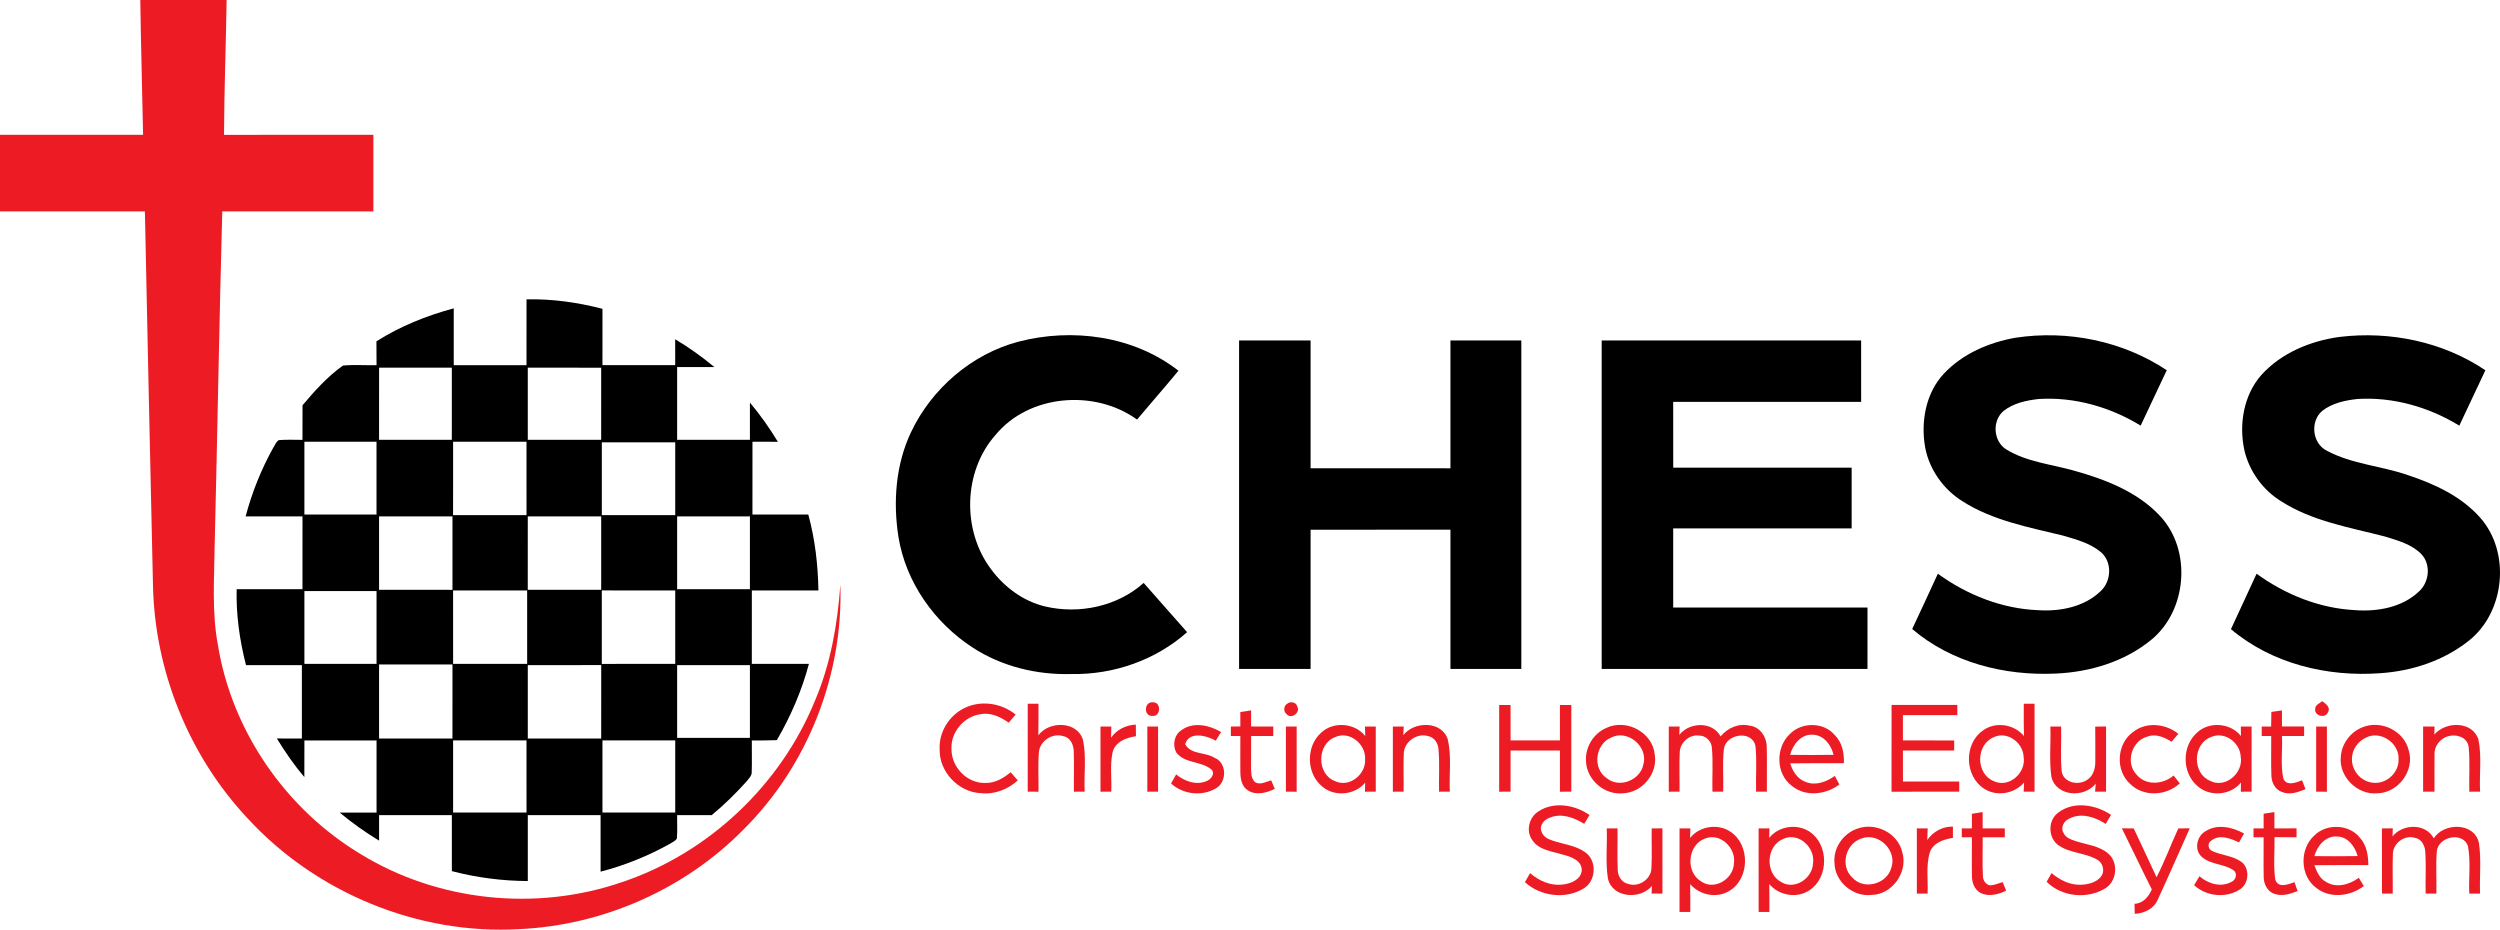
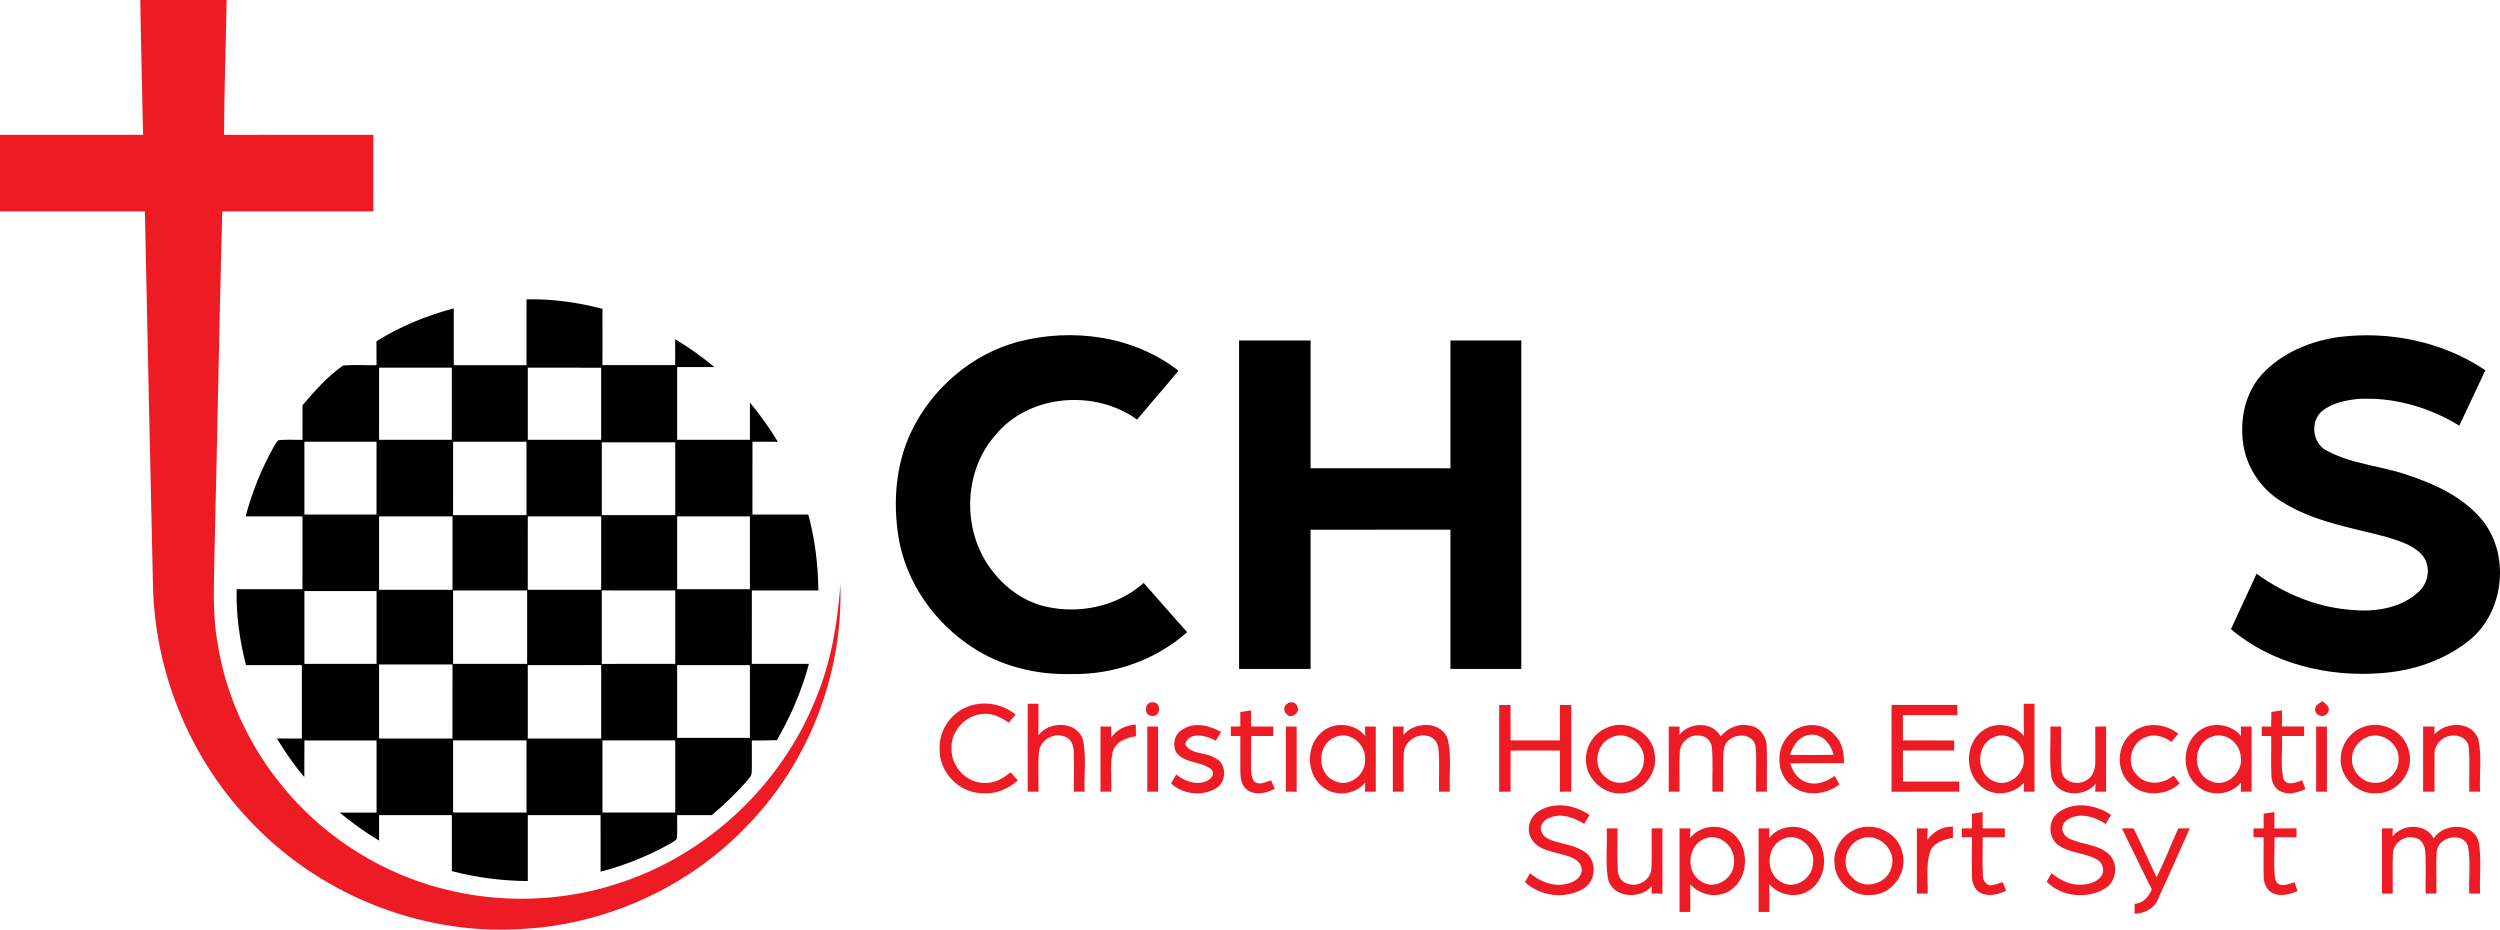
<svg xmlns="http://www.w3.org/2000/svg" id="svg1077" version="1.1" viewBox="0 0 802.841 298.548" height="298.548mm" width="802.841mm">
  <defs id="defs1071" />
  <path style="display:inline;opacity:1;fill:#ed1c24;stroke-width:0.813" d="m 45.051,0.004 c 9.243,0 18.485,-0.008 27.728,0 C 72.551,14.441 72.007,28.878 71.942,43.315 c 15.99,-0.065 31.971,-0.008 47.961,-0.024 0,8.194 0,16.388 0,24.59 -16.177,0.008 -32.345,0 -48.522,0 -0.984,35.629 -1.553,71.275 -2.439,106.921 -0.114,10.795 -0.975,21.713 1.049,32.402 4.512,27.704 21.932,52.798 45.969,67.162 24.785,15.161 56.309,18.38 83.737,8.934 27.817,-9.291 51.018,-31.199 62.049,-58.358 5.016,-11.787 7.219,-24.517 8.121,-37.231 0.975,28.98 -10.446,58.122 -31.012,78.583 -18.859,19.233 -45.14,30.858 -72.039,32.077 -32.467,1.91 -65.284,-11.624 -87.273,-35.532 C 60.626,242.678 49.627,215.389 49.123,187.759 48.246,147.805 47.319,107.843 46.53,67.881 c -15.51,0 -31.02,0.008 -46.53,0 0,-8.202 0,-16.396 0,-24.59 C 15.315,43.282 30.63,43.29 45.945,43.282 45.677,28.853 45.254,14.433 45.051,0.004 Z" id="path816" />
  <path style="display:inline;opacity:1;fill:#ed1c24;stroke-width:0.813" d="m 370.259,225.526 c 2.788,0 2.52,4.658 -0.179,4.382 -2.886,0.163 -2.731,-4.65 0.179,-4.382 z" id="path818" />
  <path style="display:inline;opacity:1;fill:#ed1c24;stroke-width:0.813" d="m 745.753,225.16 c 1.073,0.813 2.78,1.951 1.87,3.528 -0.87,2.203 -4.471,1.211 -4.13,-1.073 0.024,-1.301 1.431,-1.707 2.26,-2.455 z" id="path820" />
  <path style="display:inline;opacity:1;fill:#ed1c24;stroke-width:0.813" d="m 309.674,227.404 c 5.292,-2.634 11.958,-1.642 16.494,2.081 -0.756,0.862 -1.504,1.715 -2.235,2.593 -2.658,-1.878 -5.853,-3.382 -9.186,-2.699 -5.268,0.78 -9.478,5.82 -9.186,11.169 -0.098,5.763 5.048,11.12 10.885,10.877 3.097,0.114 5.804,-1.561 8.121,-3.422 0.756,0.862 1.512,1.731 2.276,2.609 -3.227,2.935 -7.56,4.617 -11.941,4.097 -7.145,-0.333 -13.332,-6.902 -13.145,-14.063 -0.301,-5.479 3.008,-10.86 7.918,-13.242 z" id="path822" />
  <path style="display:inline;opacity:1;fill:#ed1c24;stroke-width:0.813" d="m 330.037,225.989 c 1.146,-0.008 2.301,-0.008 3.455,0 -0.008,3.382 0.024,6.771 -0.041,10.153 3.447,-4.715 12.551,-4.642 14.348,1.52 1.13,5.43 0.26,11.064 0.528,16.575 -1.154,0 -2.309,0 -3.455,0.008 -0.057,-4.333 0.106,-8.657 -0.049,-12.982 -0.065,-2.04 -1.041,-4.39 -3.252,-4.82 -3.463,-1.179 -7.487,1.333 -7.926,4.951 -0.374,4.268 -0.065,8.568 -0.154,12.852 -1.154,-0.008 -2.309,-0.016 -3.455,-0.008 0,-9.413 0,-18.835 -3e-13,-28.248 z" id="path824" />
  <path style="display:inline;opacity:1;fill:#ed1c24;stroke-width:0.813" d="m 413.343,226.022 c 0.951,-0.919 3.016,-0.528 3.252,0.862 1.171,1.975 -2.065,4.268 -3.471,2.382 -1.041,-0.78 -0.902,-2.65 0.219,-3.243 z" id="path826" />
  <path style="display:inline;opacity:1;fill:#ed1c24;stroke-width:0.813" d="m 607.447,226.388 c 7.04,0.008 14.079,0.008 21.119,0 -0.008,1.081 -0.008,2.17 0.008,3.268 -5.828,-0.008 -11.649,-0.008 -17.477,-0.008 0,2.707 0,5.414 0,8.121 5.487,0.008 10.974,0 16.469,0.016 -0.016,1.073 -0.016,2.154 -0.008,3.243 -5.487,0 -10.974,0 -16.461,0 0,3.317 0,6.641 0.008,9.958 6.024,0 12.055,0 18.079,0 -0.008,1.081 -0.008,2.162 0,3.252 -7.251,0 -14.494,0 -21.745,0.008 0,-9.291 -0.008,-18.575 0.008,-27.858 z" id="path828" />
  <path style="display:inline;opacity:1;fill:#ed1c24;stroke-width:0.813" d="m 649.904,225.989 c 1.146,-0.008 2.301,-0.008 3.463,0 0,9.413 0,18.827 0,28.24 -1.171,0 -2.341,0 -3.495,0.008 0.041,-0.732 0.106,-2.195 0.138,-2.926 -3.154,3.634 -8.885,4.625 -12.925,1.91 -6.146,-3.999 -6.446,-14.153 -0.504,-18.469 4.008,-3.17 10.186,-2.26 13.405,1.634 -0.122,-3.471 -0.073,-6.934 -0.081,-10.397 m -9.739,10.803 c -5.698,2.422 -5.707,11.746 0.098,14.055 4.91,2.341 10.454,-2.683 9.6,-7.779 -0.163,-4.609 -5.341,-8.454 -9.698,-6.276 z" id="path830" />
  <path style="display:inline;opacity:1;fill:#ed1c24;stroke-width:0.813" d="m 481.439,226.396 c 1.211,-0.008 2.431,-0.008 3.658,0 0,3.788 0,7.584 0.008,11.381 5.276,0 10.56,0 15.843,0 0,-3.796 0,-7.592 0,-11.381 1.211,-0.008 2.431,-0.008 3.658,0 0,9.283 0,18.558 0,27.842 -1.227,0 -2.447,0 -3.658,0.008 0,-4.406 0,-8.812 0,-13.218 -5.284,0 -10.568,0 -15.843,0 -0.008,4.406 -0.008,8.804 -0.008,13.21 -1.227,0 -2.447,0 -3.658,0.008 5e-13,-9.283 5e-13,-18.567 5e-13,-27.85 z" id="path832" />
  <path style="display:inline;opacity:1;fill:#ed1c24;stroke-width:0.813" d="m 398.312,228.656 c 1.146,-0.179 2.301,-0.35 3.455,-0.52 0,1.715 0,3.447 0.008,5.17 2.374,-0.008 4.747,0 7.121,0.008 -0.008,1.008 -0.016,2.024 -0.008,3.04 -2.374,0 -4.747,0 -7.113,0 0.016,3.317 -0.024,6.641 -0.016,9.966 0.024,1.577 -0.033,3.374 1.065,4.666 1.626,1.366 3.658,0.057 5.39,-0.39 0.382,0.91 0.772,1.821 1.171,2.739 -2.65,1.276 -5.959,2.219 -8.633,0.48 -1.983,-1.203 -2.406,-3.691 -2.431,-5.82 -0.057,-3.878 0.024,-7.755 0,-11.633 -1.024,-0.008 -2.04,-0.008 -3.048,-0.008 -0.008,-1.016 -0.008,-2.032 0,-3.04 1.008,-0.016 2.024,-0.016 3.048,-0.016 -0.008,-1.553 -0.008,-3.105 -0.008,-4.642 z" id="path834" />
  <path style="display:inline;opacity:1;fill:#ed1c24;stroke-width:0.813" d="m 729.414,228.623 c 1.122,-0.171 2.26,-0.333 3.406,-0.488 0,1.715 0,3.439 0.008,5.17 2.366,-0.008 4.739,0 7.113,0 -0.008,1.016 -0.016,2.032 -0.008,3.056 -2.374,-0.008 -4.739,-0.008 -7.105,-0.008 0.219,4.471 -0.488,9.031 0.382,13.437 0.805,2.837 4.146,1.561 6.072,0.789 0.358,0.951 0.715,1.894 1.097,2.853 -2.398,0.959 -5.113,1.992 -7.641,0.862 -2.227,-0.772 -3.317,-3.178 -3.317,-5.398 -0.154,-4.178 0,-8.357 -0.049,-12.535 -1.024,-0.008 -2.04,-0.016 -3.048,-0.008 -0.016,-1.016 -0.016,-2.032 -0.008,-3.04 1,-0.008 2.016,-0.016 3.04,-0.008 0.008,-1.569 0.024,-3.13 0.057,-4.682 z" id="path836" />
  <path style="display:inline;opacity:1;fill:#ed1c24;stroke-width:0.813" d="m 353.408,233.306 c 0.87,0 2.609,0 3.479,0 -0.024,1.195 -0.057,2.398 -0.089,3.601 1.829,-2.634 4.78,-4.048 7.958,-4.211 0.008,1.236 0.024,2.487 0.041,3.739 -3.097,0.439 -6.69,1.764 -7.503,5.17 -0.894,4.138 -0.244,8.43 -0.423,12.632 -1.162,-0.008 -2.317,0 -3.463,0.008 -0.008,-6.983 0,-13.957 6e-14,-20.94 z" id="path838" />
  <path style="display:inline;opacity:1;fill:#ed1c24;stroke-width:0.813" d="m 368.446,233.306 c 1.146,-0.008 2.301,-0.008 3.455,0 0,6.975 0,13.957 0,20.932 -1.154,0 -2.309,0 -3.455,0.008 -0.008,-6.983 0,-13.966 0,-20.94 z" id="path840" />
  <path style="display:inline;opacity:1;fill:#ed1c24;stroke-width:0.813" d="m 379.38,234.509 c 3.804,-2.821 8.966,-1.65 12.754,0.569 -0.577,0.927 -1.146,1.853 -1.715,2.788 -2.87,-1.675 -8.592,-3.138 -9.82,1.106 1.748,3.439 6.576,2.479 9.487,4.422 3.878,1.496 3.975,7.609 0.569,9.657 -4.487,2.821 -10.714,2.105 -14.592,-1.447 0.537,-0.975 1.081,-1.951 1.634,-2.91 2.707,2.195 6.454,3.617 9.844,2.105 1.431,-0.528 2.87,-2.561 1.358,-3.788 -3.219,-2.585 -8.275,-1.821 -11.039,-5.203 -1.439,-2.309 -0.845,-5.804 1.52,-7.3 z" id="path842" />
  <path style="display:inline;opacity:1;fill:#ed1c24;stroke-width:0.813" d="m 412.953,233.306 c 1.146,-0.008 2.301,-0.008 3.455,0 0,6.975 0,13.957 0,20.94 -1.162,-0.008 -2.309,-0.016 -3.455,-0.008 0,-6.975 0,-13.957 0,-20.932 z" id="path844" />
  <path style="display:inline;opacity:1;fill:#ed1c24;stroke-width:0.813" d="m 424.187,235.37 c 3.886,-3.788 10.901,-3.276 14.242,1.008 -0.024,-0.772 -0.073,-2.309 -0.098,-3.073 1.154,-0.008 2.309,-0.008 3.479,0 0,6.975 0,13.957 0,20.932 -1.162,-0.008 -2.317,0 -3.471,0.008 0.016,-0.723 0.049,-2.179 0.065,-2.902 -3.414,4.138 -10.259,4.658 -14.144,0.927 -4.78,-4.251 -4.812,-12.616 -0.073,-16.9 m 4.585,1.349 c -5.975,2.219 -5.983,12.031 0.049,14.161 4.56,2.114 9.844,-2.211 9.56,-6.991 0.35,-4.853 -4.959,-9.332 -9.608,-7.17 z" id="path846" />
  <path style="display:inline;opacity:1;fill:#ed1c24;stroke-width:0.813" d="m 447.298,233.306 c 1.154,-0.008 2.325,-0.008 3.495,0 -0.041,0.707 -0.106,2.105 -0.146,2.805 3.471,-4.593 12.535,-4.666 14.323,1.471 1.227,5.455 0.358,11.112 0.626,16.648 -1.162,0 -2.317,0 -3.463,0.016 -0.114,-4.544 0.228,-9.104 -0.179,-13.624 -0.106,-1.918 -1.341,-3.869 -3.317,-4.227 -3.626,-1.114 -7.796,1.853 -7.836,5.666 -0.154,4.056 0.008,8.121 -0.049,12.177 -1.154,0 -2.309,0 -3.455,0.008 -0.008,-6.983 0,-13.966 5e-13,-20.94 z" id="path848" />
  <path style="display:inline;opacity:1;fill:#ed1c24;stroke-width:0.813" d="m 515.89,233.745 c 6.381,-3.04 14.868,1.455 15.51,8.584 1.024,6.105 -4.032,12.202 -10.177,12.421 -5.828,0.642 -11.511,-4.146 -11.876,-9.974 -0.463,-4.593 2.284,-9.251 6.544,-11.031 m 1.504,3.113 c -5.146,2.138 -6.097,9.999 -1.358,13.088 4.073,3.292 10.747,0.577 11.706,-4.455 1.65,-5.682 -5.032,-11.364 -10.348,-8.633 z" id="path850" />
  <path style="display:inline;opacity:1;fill:#ed1c24;stroke-width:0.813" d="m 535.904,233.306 c 1.154,-0.008 2.317,-0.008 3.487,0 -0.033,0.683 -0.089,2.032 -0.114,2.707 3.235,-4.154 10.616,-4.438 13.275,0.471 2.235,-2.748 5.82,-4.3 9.356,-3.447 3.235,0.382 5.398,3.528 5.455,6.641 0.138,4.853 -0.008,9.706 0.041,14.567 -1.162,-0.016 -2.317,-0.016 -3.463,-0.016 -0.138,-4.877 0.301,-9.787 -0.195,-14.64 -1.057,-5.203 -9.446,-3.975 -10.129,0.886 -0.561,4.552 -0.081,9.178 -0.236,13.771 -1.162,-0.008 -2.317,-0.016 -3.455,-0.008 -0.138,-4.796 0.276,-9.617 -0.211,-14.396 -0.26,-2.008 -2.032,-3.626 -4.064,-3.617 -3.073,-0.431 -6.04,2.17 -6.219,5.219 -0.211,4.26 -0.008,8.527 -0.073,12.795 -1.162,0 -2.309,0 -3.455,0.008 -0.008,-6.983 0,-13.966 -3e-13,-20.94 z" id="path852" />
  <path style="display:inline;opacity:1;fill:#ed1c24;stroke-width:0.813" d="m 574.849,235.671 c 3.78,-3.869 10.893,-3.821 14.388,0.423 2.374,2.341 3.032,5.788 2.902,9.007 -5.755,0.008 -11.503,-0.057 -17.25,0.041 0.789,2.553 2.366,5.056 5.007,5.975 3.203,1.309 6.666,-0.065 9.324,-1.935 0.48,0.91 0.967,1.813 1.471,2.731 -4.333,3.325 -10.958,4.089 -15.315,0.415 -5.17,-3.878 -5.203,-12.38 -0.528,-16.656 m 0.016,6.739 c 4.65,0.057 9.308,0.065 13.974,-0.008 -0.805,-3.154 -3.073,-6.292 -6.593,-6.454 -3.829,-0.309 -6.479,3.105 -7.381,6.463 z" id="path854" />
  <path style="display:inline;opacity:1;fill:#ed1c24;stroke-width:0.813" d="m 658.448,233.306 c 1.138,-0.008 2.292,-0.008 3.455,0 0.13,4.845 -0.285,9.73 0.195,14.559 0.683,3.504 5.308,4.455 8.007,2.666 2.032,-1.162 2.796,-3.626 2.772,-5.845 0.041,-3.78 -0.016,-7.56 -0.024,-11.332 1.146,-0.033 2.309,-0.057 3.487,-0.065 -0.008,6.983 0,13.974 -0.008,20.957 -1.187,-0.016 -2.357,-0.024 -3.52,-0.024 0.057,-0.642 0.163,-1.935 0.211,-2.585 -3.666,4.739 -12.754,4.178 -14.25,-2.179 -0.748,-5.333 -0.13,-10.771 -0.325,-16.152 z" id="path856" />
  <path style="display:inline;opacity:1;fill:#ed1c24;stroke-width:0.813" d="m 684.932,235.126 c 4.211,-3.422 10.535,-2.788 14.616,0.537 -0.74,0.837 -1.471,1.691 -2.187,2.544 -2.292,-1.455 -5.081,-2.691 -7.796,-1.642 -5.097,1.382 -7.113,8.479 -3.374,12.275 2.991,3.552 8.519,3.081 11.828,0.203 0.65,0.829 1.309,1.666 1.983,2.512 -4.235,4.048 -11.641,4.447 -15.884,0.228 -4.869,-4.251 -4.414,-12.876 0.813,-16.656 z" id="path858" />
  <path style="display:inline;opacity:1;fill:#ed1c24;stroke-width:0.813" d="m 705.474,235.346 c 3.886,-3.764 10.828,-3.235 14.177,1.016 -0.008,-0.764 -0.033,-2.292 -0.041,-3.056 1.146,-0.008 2.301,-0.008 3.463,6e-13 0,6.975 0,13.957 0,20.932 -1.171,-0.008 -2.325,0 -3.471,0.008 0.016,-0.74 0.049,-2.227 0.065,-2.975 -3.333,4.243 -10.251,4.723 -14.136,1.008 -4.845,-4.227 -4.853,-12.665 -0.057,-16.933 m 4.56,1.349 c -5.885,2.17 -6.089,11.616 -0.317,14.047 4.942,2.593 10.812,-2.553 9.852,-7.771 -0.203,-4.536 -5.219,-8.227 -9.535,-6.276 z" id="path860" />
  <path style="display:inline;opacity:1;fill:#ed1c24;stroke-width:0.813" d="m 743.802,233.306 c 1.138,-0.008 2.292,-0.008 3.455,0 0,6.975 0,13.957 0,20.94 -1.162,-0.008 -2.317,-0.008 -3.455,-0.008 -0.008,-6.975 0,-13.957 0,-20.932 z" id="path862" />
  <path style="display:inline;opacity:1;fill:#ed1c24;stroke-width:0.813" d="m 758.833,233.493 c 5.91,-2.309 13.226,1.236 14.697,7.487 2,6.463 -3.365,13.665 -10.08,13.779 -6.373,0.618 -12.405,-5.316 -11.73,-11.722 0.236,-4.219 3.17,-8.08 7.113,-9.543 m 0.975,3.382 c -2.674,1.187 -4.577,3.999 -4.52,6.95 -0.049,3.674 2.935,7.162 6.633,7.519 4.26,0.65 8.495,-3.146 8.34,-7.446 0.366,-5.186 -5.763,-9.462 -10.454,-7.023 z" id="path864" />
  <path style="display:inline;opacity:1;fill:#ed1c24;stroke-width:0.813" d="m 778.147,233.306 c 1.211,-0.008 2.439,-0.008 3.674,0 -0.016,0.65 -0.057,1.951 -0.073,2.601 3.609,-4.316 12.242,-4.406 14.161,1.569 1.138,5.487 0.244,11.177 0.537,16.754 -1.171,0 -2.325,0 -3.463,0.016 -0.138,-4.796 0.276,-9.625 -0.211,-14.396 -0.504,-3.804 -5.576,-4.568 -8.292,-2.618 -1.642,1.097 -2.764,3.008 -2.666,5.007 -0.065,3.999 0.024,7.999 -0.008,11.998 -1.236,0 -2.447,0 -3.658,0.008 -0.008,-6.983 0,-13.966 2.7e-12,-20.94 z" id="path866" />
  <path style="display:inline;opacity:1;fill:#ed1c24;stroke-width:0.813" d="m 494.072,260.554 c 4.951,-3.268 11.722,-2.089 16.38,1.179 -0.577,0.935 -1.138,1.886 -1.699,2.837 -3.235,-2 -7.332,-3.569 -11.055,-1.975 -1.894,0.561 -3.601,2.707 -2.569,4.682 0.496,1.455 2,2.162 3.357,2.634 3.56,1.236 7.56,1.561 10.69,3.853 3.812,2.764 3.365,9.421 -0.789,11.657 -5.796,3.455 -13.738,2.39 -18.68,-2.13 0.553,-0.967 1.106,-1.943 1.666,-2.902 2.829,2.447 6.471,4.097 10.291,3.691 2.585,-0.285 5.837,-1.414 6.284,-4.373 0.203,-3.398 -3.463,-4.601 -6.105,-5.268 -3.39,-1.057 -7.633,-1.406 -9.755,-4.634 -2.17,-2.918 -1.065,-7.397 1.983,-9.251 z" id="path868" />
  <path style="display:inline;opacity:1;fill:#ed1c24;stroke-width:0.813" d="m 661.082,260.887 c 4.934,-3.707 12.015,-2.471 16.86,0.805 -0.593,0.951 -1.171,1.918 -1.731,2.894 -3.349,-2.187 -7.804,-3.691 -11.6,-1.74 -1.699,0.658 -2.959,2.756 -2.008,4.487 0.626,1.666 2.471,2.268 4.016,2.796 3.536,1.138 7.568,1.488 10.478,4.032 3.365,2.951 2.699,9.137 -1.268,11.267 -5.731,3.374 -13.86,2.544 -18.575,-2.276 0.512,-0.927 1.041,-1.845 1.569,-2.764 2.691,2.252 5.999,3.918 9.6,3.731 2.382,-0.122 5.081,-0.813 6.487,-2.91 1.057,-1.699 0.341,-4.138 -1.358,-5.105 -3.999,-2.366 -9.137,-2.04 -12.876,-4.934 -3.081,-2.618 -2.935,-7.958 0.406,-10.283 z" id="path870" />
  <path style="display:inline;opacity:1;fill:#ed1c24;stroke-width:0.813" d="m 633.248,261.334 c 1.146,-0.187 2.284,-0.382 3.455,-0.561 -0.008,1.74 -0.008,3.495 0,5.251 2.366,-0.008 4.739,-0.008 7.113,0 -0.008,0.943 -0.008,1.894 0,2.845 -2.374,0 -4.747,0 -7.113,0 0.065,4.154 -0.146,8.316 0.081,12.47 -0.008,1.374 0.927,2.764 2.349,2.991 1.382,-0.106 2.674,-0.658 4.008,-1.049 0.358,0.91 0.732,1.829 1.106,2.756 -2.52,1.171 -5.536,2.04 -8.178,0.732 -2,-1.016 -2.837,-3.374 -2.805,-5.495 -0.089,-4.138 0.016,-8.267 -0.016,-12.397 -1.097,-0.008 -2.179,-0.016 -3.252,-0.008 0,-0.707 0,-2.13 0,-2.837 1.073,-0.016 2.154,-0.016 3.252,-0.016 -0.008,-1.561 -0.016,-3.13 9e-13,-4.682 z" id="path872" />
  <path style="display:inline;opacity:1;fill:#ed1c24;stroke-width:0.813" d="m 726.935,261.31 c 1.146,-0.179 2.292,-0.35 3.455,-0.52 -0.008,1.74 -0.008,3.479 0.008,5.235 2.357,-0.008 4.731,-0.008 7.105,-0.008 -0.016,0.951 -0.016,1.902 0,2.861 -2.357,-0.008 -4.715,-0.016 -7.064,-0.041 0.065,4.495 -0.39,9.048 0.211,13.51 0.797,2.991 4.211,1.707 6.178,0.927 0.333,0.951 0.675,1.902 1.016,2.861 -2.382,0.992 -5.089,1.821 -7.609,0.854 -2.284,-0.837 -3.357,-3.382 -3.284,-5.666 -0.089,-4.154 0.016,-8.3 -0.016,-12.445 -1.097,-0.008 -2.179,-0.008 -3.252,-0.008 -0.008,-0.951 -0.008,-1.902 0,-2.845 1.073,-0.008 2.154,-0.008 3.252,0 -0.016,-1.585 -0.008,-3.146 -2.5e-12,-4.715 z" id="path874" />
  <path style="display:inline;opacity:1;fill:#ed1c24;stroke-width:0.813" d="m 515.979,266.033 c 1.146,-0.016 2.301,-0.016 3.463,-0.016 0.081,4.512 -0.154,9.031 0.089,13.543 0.073,1.951 1.39,3.926 3.398,4.308 3.333,1.13 7.3,-1.496 7.406,-5.048 0.219,-4.268 0.008,-8.535 0.081,-12.795 1.138,-0.008 2.292,-0.008 3.455,-0.008 0.008,6.983 0,13.966 0,20.948 -1.171,-0.016 -2.341,-0.024 -3.495,-0.016 0.033,-0.618 0.098,-1.853 0.13,-2.463 -3.731,4.544 -12.787,3.902 -14.153,-2.406 -0.829,-5.3 -0.154,-10.714 -0.374,-16.047 z" id="path876" />
  <path style="display:inline;opacity:1;fill:#ed1c24;stroke-width:0.813" d="m 539.358,266.017 c 1.154,0 2.317,0.008 3.487,0.016 -0.024,0.764 -0.073,2.301 -0.106,3.065 3.048,-3.812 8.909,-4.715 12.958,-2.016 6.365,4.186 6.251,15.071 -0.325,19.006 -4.064,2.504 -9.519,1.382 -12.6,-2.162 0.057,2.975 0.041,5.95 0.041,8.926 -1.162,-0.008 -2.317,-0.008 -3.463,0 0.008,-8.95 0,-17.892 0.008,-26.834 m 8.096,3.3 c -5.544,2.105 -6.243,10.665 -1.187,13.722 4.325,3.065 10.438,-0.821 10.56,-5.82 0.74,-4.942 -4.487,-9.966 -9.373,-7.901 z" id="path878" />
  <path style="display:inline;opacity:1;fill:#ed1c24;stroke-width:0.813" d="m 564.753,266.033 c 1.154,-0.016 2.309,-0.016 3.479,-0.016 -0.016,0.764 -0.057,2.284 -0.073,3.048 3.04,-3.764 8.828,-4.658 12.876,-2.032 6.308,4.105 6.357,14.738 0.041,18.867 -4.048,2.715 -9.787,1.699 -12.893,-1.992 0.049,2.975 0.033,5.959 0.033,8.942 -0.862,0 -2.593,0 -3.455,0 -0.008,-8.942 0,-17.884 -0.008,-26.818 m 7.975,3.341 c -5.658,2.268 -6.015,11.185 -0.602,13.957 4.341,2.52 9.909,-1.284 10.096,-6.032 0.813,-5.016 -4.568,-10.153 -9.495,-7.926 z" id="path880" />
  <path style="display:inline;opacity:1;fill:#ed1c24;stroke-width:0.813" d="m 596.294,266.171 c 5.91,-2.284 13.242,1.309 14.616,7.592 1.886,6.341 -3.3,13.584 -9.966,13.632 -5.902,0.683 -11.706,-4.26 -11.82,-10.218 -0.463,-4.764 2.699,-9.43 7.17,-11.007 m 1.561,3.081 c -5.121,1.553 -7.04,8.812 -3.04,12.527 3.658,4.195 11.145,2.179 12.551,-3.097 1.967,-5.471 -4.064,-11.478 -9.511,-9.43 z" id="path882" />
  <path style="display:inline;opacity:1;fill:#ed1c24;stroke-width:0.813" d="m 615.568,266.017 c 1.154,0 2.317,0 3.487,0.008 -0.049,1.244 -0.098,2.496 -0.146,3.756 1.878,-2.731 4.886,-4.39 8.235,-4.333 -0.008,1.203 -0.008,2.414 0.008,3.634 -3.032,0.447 -6.552,1.618 -7.495,4.902 -1.179,4.211 -0.439,8.657 -0.634,12.974 -1.154,-0.008 -2.309,-0.008 -3.455,0 0,-6.983 -0.008,-13.957 -3.4e-12,-20.94 z" id="path884" />
  <path style="display:inline;opacity:1;fill:#ed1c24;stroke-width:0.813" d="m 681.412,266.008 c 1.252,0 2.52,0.008 3.796,0.024 2.422,5.235 4.959,10.421 7.34,15.681 2.601,-5.097 4.601,-10.478 6.991,-15.681 1.211,-0.016 2.439,-0.024 3.674,-0.024 -3.422,7.601 -6.731,15.258 -10.243,22.818 -1.203,3 -4.357,4.495 -7.438,4.634 -0.033,-1.081 -0.057,-2.154 -0.057,-3.211 2.78,-0.138 4.495,-2.26 5.552,-4.625 -3.284,-6.495 -6.381,-13.088 -9.617,-19.615 z" id="path886" />
-   <path style="display:inline;opacity:1;fill:#ed1c24;stroke-width:0.813" d="m 708.458,266.821 c 3.796,-2.301 8.527,-1.171 12.185,0.854 -0.545,0.943 -1.081,1.894 -1.61,2.853 -2.739,-1.284 -6.381,-2.748 -9.023,-0.488 -1.252,0.78 -0.87,2.837 0.48,3.284 3.065,1.406 6.706,1.479 9.47,3.577 2.642,2.211 2.211,7.032 -0.748,8.787 -4.455,2.853 -10.763,2.162 -14.6,-1.439 0.561,-0.959 1.13,-1.91 1.715,-2.853 2.78,2.414 6.942,3.707 10.34,1.772 1.406,-0.618 1.935,-2.699 0.618,-3.674 -3.081,-2.162 -7.397,-1.756 -10.234,-4.349 -2.585,-2.284 -1.545,-6.861 1.406,-8.324 z" id="path888" />
-   <path style="display:inline;opacity:1;fill:#ed1c24;stroke-width:0.813" d="m 743.225,268.301 c 3.918,-3.918 11.161,-3.666 14.632,0.74 2.179,2.366 2.658,5.666 2.707,8.763 -5.78,0.033 -11.568,-0.033 -17.347,0.041 0.797,2.032 1.658,4.292 3.747,5.349 3.333,2.13 7.56,0.878 10.535,-1.301 0.528,0.87 1.065,1.756 1.61,2.642 -4.268,3.292 -10.73,4.113 -15.152,0.691 -5.398,-3.821 -5.568,-12.592 -0.732,-16.925 m -0.008,6.633 c 4.625,0.041 9.267,0.057 13.901,-0.016 -0.845,-3.105 -3.122,-6.227 -6.633,-6.284 -3.723,-0.252 -6.341,3.04 -7.267,6.3 z" id="path890" />
  <path style="display:inline;opacity:1;fill:#ed1c24;stroke-width:0.813" d="m 764.93,266.041 c 1.146,-0.016 2.301,-0.033 3.479,-0.033 -0.024,0.642 -0.065,1.943 -0.081,2.593 3.252,-4.105 10.649,-4.3 13.242,0.626 3.243,-5.146 13.055,-5.186 14.494,1.447 0.837,5.365 0.163,10.86 0.374,16.282 -1.162,-0.008 -2.317,-0.008 -3.463,0 -0.244,-5.097 0.545,-10.291 -0.439,-15.307 -1.74,-4.723 -9.56,-2.967 -9.999,1.78 -0.325,4.495 -0.024,9.015 -0.122,13.527 -1.162,-0.008 -2.317,-0.008 -3.455,0 -0.106,-4.609 0.211,-9.235 -0.154,-13.827 -0.211,-1.772 -1.252,-3.715 -3.154,-4.04 -3.252,-1.089 -6.918,1.455 -7.194,4.812 -0.195,4.341 -0.008,8.698 -0.065,13.055 -1.162,-0.008 -2.317,-0.008 -3.455,0 -0.008,-6.975 0.008,-13.941 -0.008,-20.916 z" id="path892" />
  <path style="display:inline;opacity:1;fill:#000000;stroke-width:0.813" d="m 169.083,96.121 c 8.218,-0.163 16.445,0.975 24.395,3.056 -0.008,6.032 -0.008,12.055 -0.008,18.087 7.788,0 15.575,0 23.363,0 0.008,-2.772 0.008,-5.544 -0.008,-8.316 4.43,2.626 8.625,5.642 12.592,8.926 -3.991,0 -7.983,-0.008 -11.966,0 0,7.788 -0.008,15.583 0,23.371 7.788,0 15.575,-0.008 23.371,0 0,-3.991 -0.008,-7.975 0,-11.966 3.317,3.959 6.3,8.178 8.974,12.592 -2.723,-0.016 -5.438,-0.016 -8.153,-0.016 -0.016,7.788 -0.008,15.575 -0.008,23.371 5.975,0 11.958,0 17.933,0 2.17,7.942 3.113,16.169 3.252,24.387 -7.129,0 -14.258,0 -21.379,0 -0.008,7.853 -0.008,15.713 -0.008,23.574 6.113,0 12.226,-0.008 18.339,0 -2.284,8.6 -5.837,16.811 -10.299,24.501 -2.683,0.114 -5.365,0.098 -8.04,0.098 -0.041,3.39 0.089,6.796 -0.033,10.194 0.041,1.187 -0.959,2.024 -1.61,2.91 -3.479,3.886 -7.21,7.544 -11.226,10.877 -3.707,-0.016 -7.414,-0.016 -11.12,-0.008 -0.016,2.496 0.13,4.999 -0.081,7.495 -0.431,0.837 -1.423,1.162 -2.154,1.683 -7.04,3.91 -14.543,6.975 -22.338,8.983 -0.016,-6.056 -0.008,-12.104 -0.008,-18.16 -7.796,0 -15.583,-0.008 -23.371,0 0,7.056 0,14.112 0,21.176 -8.227,-0.049 -16.437,-1.097 -24.387,-3.187 0,-5.999 0,-11.99 0,-17.989 -7.796,0 -15.583,-0.008 -23.371,0.008 0,2.723 0,5.455 0.008,8.194 -4.43,-2.691 -8.674,-5.69 -12.649,-9.015 3.943,-0.008 7.885,0 11.828,0 0,-7.723 0,-15.445 0,-23.168 -7.723,0 -15.445,0 -23.168,0 -0.008,3.918 0.016,7.836 -0.016,11.755 -3.308,-3.853 -6.178,-8.056 -8.828,-12.38 2.674,0.016 5.349,0.016 8.031,0.016 0,-7.853 0,-15.713 0,-23.574 -5.983,0 -11.958,0 -17.941,0 -2.04,-7.95 -3.211,-16.16 -3,-24.387 7.048,0 14.088,0 21.135,0 0.008,-7.788 0.008,-15.583 0.008,-23.371 -6.089,-0.008 -12.177,0 -18.266,0 2.049,-7.723 5.04,-15.185 8.926,-22.16 0.553,-0.797 0.87,-1.862 1.748,-2.341 2.52,-0.219 5.056,-0.073 7.584,-0.081 0.008,-3.707 0,-7.414 0.016,-11.112 3.91,-4.625 8.04,-9.251 12.998,-12.754 3.577,-0.325 7.178,-0.041 10.771,-0.122 0,-2.561 0,-5.113 -0.033,-7.666 7.641,-4.829 16.112,-8.243 24.826,-10.584 0,6.08 0,12.161 0,18.25 7.788,0 15.575,-0.008 23.363,0 0.016,-7.048 0.008,-14.096 0.008,-21.143 M 121.74,118.077 c -0.008,7.714 0,15.437 -0.008,23.159 7.788,0.016 15.575,0 23.363,0.008 0.008,-7.723 0.008,-15.445 0,-23.168 -7.788,0 -15.567,0 -23.355,0 m 47.75,0 c 0,7.723 0,15.445 0,23.168 7.853,0 15.713,0 23.566,0 0.008,-7.723 0,-15.445 0.008,-23.159 -7.861,-0.016 -15.713,-0.008 -23.574,-0.008 m -71.738,23.777 c 0,7.788 0,15.575 0,23.371 7.723,0 15.445,0 23.159,0 0.008,-7.796 0.008,-15.583 0,-23.371 -7.714,0 -15.437,0 -23.159,0 m 47.758,0 c -0.008,7.861 0.024,15.721 -0.016,23.582 7.861,-0.024 15.721,-0.008 23.59,-0.008 0,-7.861 0.008,-15.721 -0.008,-23.574 -7.853,0.008 -15.705,0 -23.566,0 m 47.758,0.203 c 0,7.788 0,15.575 0,23.371 7.861,0 15.713,0 23.574,0 0,-7.796 0,-15.583 0,-23.371 -7.861,0 -15.713,0 -23.574,0 m -71.535,23.785 c 0.008,7.853 0,15.705 0,23.558 7.853,0.016 15.713,0 23.574,0.016 0,-7.861 -0.008,-15.721 0,-23.574 -7.861,-0.008 -15.721,-0.016 -23.574,0 m 47.758,-0.008 c 0,7.861 0,15.713 -0.008,23.574 7.861,0 15.721,0 23.582,0 0,-7.861 0,-15.713 0,-23.574 -7.861,0 -15.721,0 -23.574,0 m 47.961,0 c 0,7.788 0,15.583 0,23.371 7.788,0 15.575,-0.008 23.371,0 0,-7.788 0,-15.583 0,-23.371 -7.796,0 -15.583,-0.008 -23.371,0 m -71.95,23.777 c 0.024,7.853 0,15.713 0.008,23.574 7.926,0 15.852,0 23.777,0 0,-7.861 0,-15.721 0,-23.574 -7.934,0 -15.86,0 -23.785,0 m 47.758,-0.008 c 0.016,7.869 0.016,15.738 0,23.607 7.861,-0.057 15.721,-0.008 23.582,-0.024 0,-7.861 -0.008,-15.713 0,-23.566 -7.861,-0.024 -15.721,0 -23.582,-0.016 m -95.507,0.211 c 0,7.788 0,15.575 0,23.371 7.723,0 15.445,0 23.168,0 0,-7.796 0,-15.583 0,-23.371 -7.723,0 -15.445,0 -23.168,0 m 23.981,23.574 c 0,7.926 0.008,15.852 0,23.769 7.853,0.016 15.713,0 23.566,0.008 0.008,-7.926 0.008,-15.852 0.008,-23.777 -7.861,0 -15.713,0 -23.574,0 m 47.758,0.203 c 0,7.853 0,15.713 0,23.574 7.853,0 15.713,0 23.574,0 0.008,-7.861 -0.016,-15.721 0.008,-23.582 -7.861,0.016 -15.721,0.008 -23.582,0.008 m 47.961,0 c 0,7.788 0,15.575 0,23.363 7.788,0.008 15.575,0.008 23.371,0.008 0,-7.796 0,-15.583 0,-23.371 -7.796,0 -15.583,0 -23.371,0 m -71.942,24.184 c 0,7.723 0,15.445 0,23.168 7.861,0 15.721,0 23.574,0 -0.008,-7.723 0.008,-15.445 -0.008,-23.168 -7.853,0.008 -15.705,0 -23.566,0 m 47.961,0 c 0,7.723 0,15.445 0,23.168 7.788,0 15.575,0 23.371,0 0,-7.723 0,-15.445 0,-23.168 -7.796,0 -15.583,0 -23.371,0 z" id="path895" />
  <path style="display:inline;opacity:1;fill:#000000;stroke-width:0.813" d="m 326.98,109.745 c 17.38,-4.544 37.084,-1.902 51.465,9.308 -4.357,5.292 -8.901,10.429 -13.299,15.689 -13.535,-9.82 -34.76,-8.162 -45.539,5.04 -10.291,11.706 -10.69,30.589 -1.366,42.978 4.227,5.763 10.324,10.299 17.331,11.982 10.95,2.601 23.233,0.024 31.703,-7.544 4.625,5.292 9.308,10.535 13.949,15.811 -10.104,8.991 -23.663,13.705 -37.141,13.445 -11.088,0.317 -22.379,-2.406 -31.711,-8.495 -12.267,-7.958 -21.444,-20.916 -23.834,-35.451 -1.788,-11.316 -0.91,-23.338 4.056,-33.784 6.633,-13.949 19.412,-24.98 34.386,-28.98 z" id="path897" />
-   <path style="display:inline;opacity:1;fill:#000000;stroke-width:0.813" d="m 624.266,119.979 c 5.991,-6.389 14.445,-10.007 22.964,-11.519 16.729,-2.544 34.451,1.016 48.595,10.429 -2.764,5.942 -5.617,11.844 -8.381,17.794 -9.771,-5.983 -21.306,-9.283 -32.784,-8.552 -3.91,0.455 -8.04,1.317 -11.194,3.804 -3.821,3.162 -3.382,9.828 0.878,12.429 6.544,3.991 14.372,4.715 21.623,6.755 10.104,2.821 20.469,6.78 27.76,14.64 10.186,10.942 8.649,30.256 -2.853,39.686 -8.568,7.04 -19.713,10.389 -30.679,10.86 -16.372,0.78 -33.475,-3.504 -46.116,-14.307 2.78,-5.902 5.511,-11.828 8.235,-17.754 9.389,6.812 20.648,11.275 32.313,11.714 7.04,0.447 14.738,-1.073 19.965,-6.113 3.455,-3.211 3.78,-9.251 0.171,-12.462 -3.504,-2.975 -8.096,-4.17 -12.421,-5.43 -10.99,-2.674 -22.444,-4.796 -32.126,-10.982 -6.064,-3.78 -10.551,-10.064 -11.941,-17.087 -1.512,-8.3 0.081,-17.591 5.991,-23.907 z" id="path899" />
  <path style="display:inline;opacity:1;fill:#000000;stroke-width:0.813" d="m 726.227,120.394 c 6.406,-7.064 15.754,-10.925 25.078,-12.193 16.201,-1.975 33.231,1.536 46.839,10.706 -2.756,5.942 -5.609,11.844 -8.373,17.786 -9.747,-5.975 -21.241,-9.267 -32.695,-8.568 -3.943,0.439 -8.072,1.309 -11.267,3.78 -4.024,3.325 -3.317,10.519 1.447,12.852 8.096,4.341 17.518,4.845 26.094,7.853 8.527,2.829 17.095,6.796 23.143,13.649 9.828,11.137 7.958,30.297 -3.65,39.491 -8.04,6.406 -18.225,9.755 -28.411,10.438 -16.965,1.268 -34.816,-3.008 -47.994,-14.136 2.715,-5.942 5.471,-11.876 8.235,-17.802 9.178,6.666 20.127,11.096 31.524,11.681 7.284,0.569 15.315,-0.845 20.737,-6.097 3.243,-3.032 3.764,-8.657 0.61,-11.925 -3.097,-3.154 -7.568,-4.341 -11.665,-5.617 -11.332,-2.935 -23.265,-4.869 -33.296,-11.299 -5.894,-3.609 -10.234,-9.625 -11.82,-16.339 -1.821,-8.324 -0.285,-17.746 5.463,-24.257 z" id="path901" />
-   <path style="display:inline;opacity:1;fill:#000000;stroke-width:0.813" d="m 514.362,109.338 c 27.769,-0.008 55.545,0 83.314,-0.008 0.008,6.576 0.008,13.153 0.008,19.729 -20.119,-0.008 -40.238,-0.008 -60.358,-0.008 0,7.048 0,14.088 0.008,21.135 19.095,0 38.198,0 57.301,0 0,6.503 0,13.006 0,19.51 -19.103,0 -38.206,0 -57.309,0 0,8.47 0,16.933 0,25.403 20.802,0.008 41.596,-0.008 62.398,0.008 -0.016,6.568 0,13.136 -0.008,19.705 -28.451,0 -56.903,0 -85.354,0 -0.008,-35.158 0,-70.316 0,-105.474 z" id="path903" />
  <path style="display:inline;opacity:1;fill:#000000;stroke-width:0.813" d="m 397.914,109.338 c 7.649,-0.008 15.307,0 22.964,0 0,13.681 0.008,27.362 0,41.043 14.974,0.016 29.939,0.008 44.913,0.008 0,-13.689 0,-27.37 0,-41.051 7.584,0 15.177,-0.008 22.761,0 0,35.158 0,70.316 0,105.474 -7.584,0 -15.177,0 -22.761,0 0,-14.909 0,-29.809 0,-44.709 -14.974,0 -29.947,-0.008 -44.913,0.008 0.008,14.9 0,29.801 0,44.701 -7.658,0 -15.315,0 -22.964,0 0,-35.158 0,-70.316 0,-105.474 z" id="path905" />
</svg>